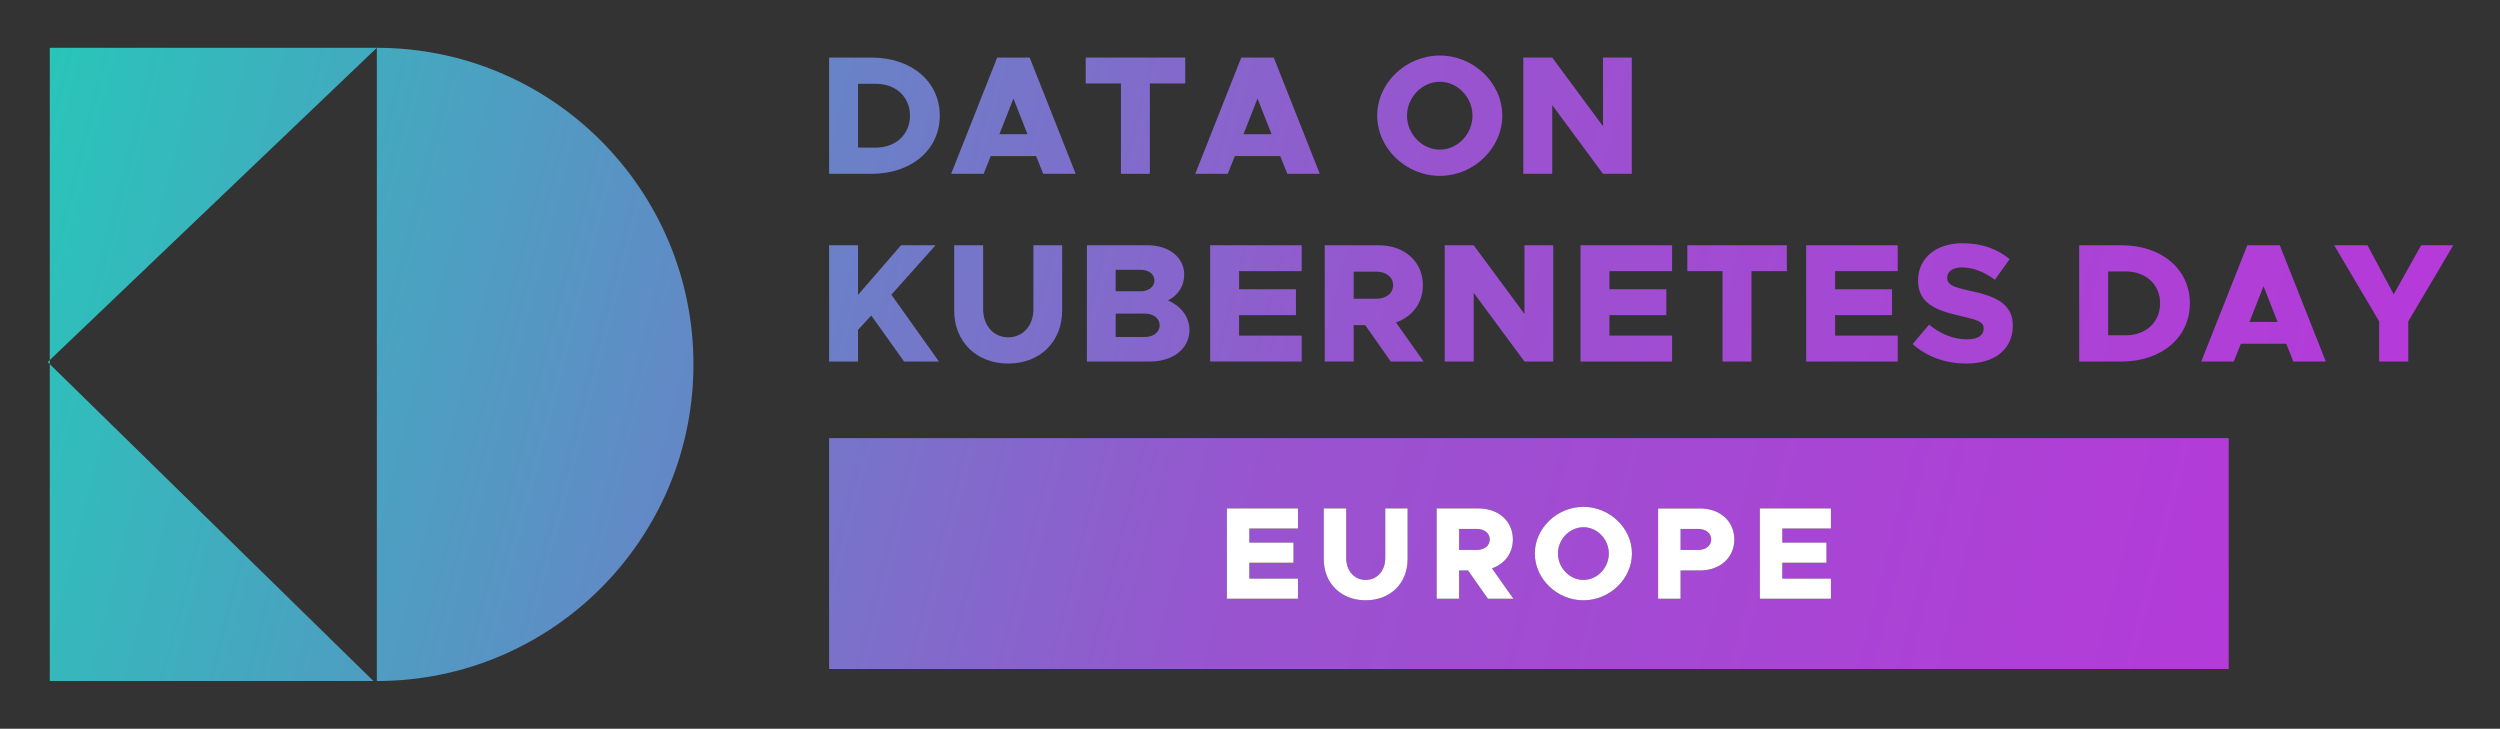
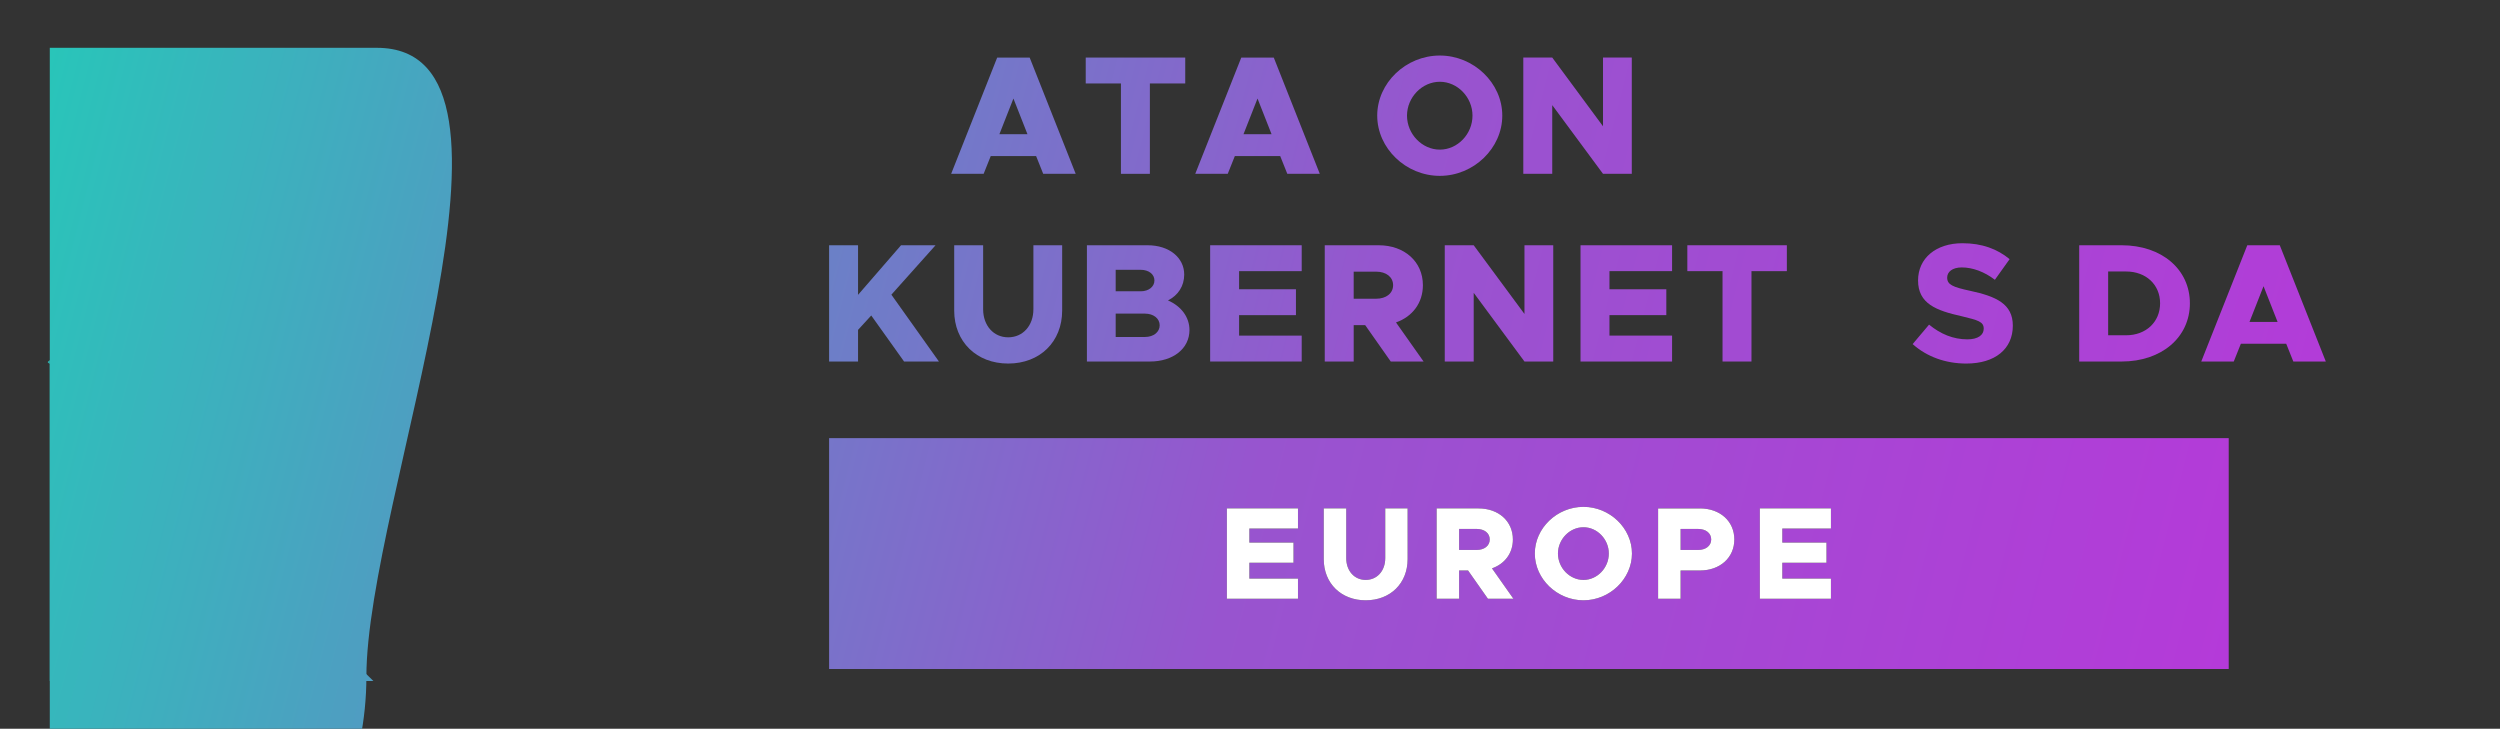
<svg xmlns="http://www.w3.org/2000/svg" xmlns:xlink="http://www.w3.org/1999/xlink" role="img" viewBox="-0.69 -3.69 503.88 146.88">
  <rect x="-0.69" y="-3.69" width="503.88" height="146.88" fill="#333333" stroke="none" />
  <title>DOK-Day-EU-Color.svg</title>
  <defs>
    <linearGradient id="a" x1="-19.169" x2="498.101" y1="77.961" y2="-53.615" gradientTransform="matrix(1 0 0 -1 0 140)" gradientUnits="userSpaceOnUse">
      <stop offset="0" stop-color="#23cbb8" />
      <stop offset=".294" stop-color="#6388c6" />
      <stop offset=".54" stop-color="#9854cf" />
      <stop offset="1" stop-color="#bb34db" />
    </linearGradient>
    <linearGradient id="b" x1="2.859" x2="520.128" y1="163.359" y2="31.783" gradientTransform="matrix(1 0 0 -1 0 140)" gradientUnits="userSpaceOnUse">
      <stop offset="0" stop-color="#23cbb8" />
      <stop offset=".294" stop-color="#6388c6" />
      <stop offset=".54" stop-color="#9854cf" />
      <stop offset="1" stop-color="#bb34db" />
    </linearGradient>
    <linearGradient id="c" x1="4.504" x2="521.773" y1="169.826" y2="38.25" gradientTransform="matrix(1 0 0 -1 0 140)" gradientUnits="userSpaceOnUse">
      <stop offset="0" stop-color="#23cbb8" />
      <stop offset=".294" stop-color="#6388c6" />
      <stop offset=".54" stop-color="#9854cf" />
      <stop offset="1" stop-color="#bb34db" />
    </linearGradient>
    <linearGradient id="d" x1="6.496" x2="523.766" y1="177.659" y2="46.083" gradientTransform="matrix(1 0 0 -1 0 140)" gradientUnits="userSpaceOnUse">
      <stop offset="0" stop-color="#23cbb8" />
      <stop offset=".294" stop-color="#6388c6" />
      <stop offset=".54" stop-color="#9854cf" />
      <stop offset="1" stop-color="#bb34db" />
    </linearGradient>
    <linearGradient id="e" x1="7.494" x2="524.763" y1="181.58" y2="50.004" gradientTransform="matrix(1 0 0 -1 0 140)" gradientUnits="userSpaceOnUse">
      <stop offset="0" stop-color="#23cbb8" />
      <stop offset=".294" stop-color="#6388c6" />
      <stop offset=".54" stop-color="#9854cf" />
      <stop offset="1" stop-color="#bb34db" />
    </linearGradient>
    <linearGradient id="f" x1="10.008" x2="527.278" y1="191.467" y2="59.89" gradientTransform="matrix(1 0 0 -1 0 140)" gradientUnits="userSpaceOnUse">
      <stop offset="0" stop-color="#23cbb8" />
      <stop offset=".294" stop-color="#6388c6" />
      <stop offset=".54" stop-color="#9854cf" />
      <stop offset="1" stop-color="#bb34db" />
    </linearGradient>
    <linearGradient id="g" x1="11.695" x2="528.965" y1="198.098" y2="66.522" gradientTransform="matrix(1 0 0 -1 0 140)" gradientUnits="userSpaceOnUse">
      <stop offset="0" stop-color="#23cbb8" />
      <stop offset=".294" stop-color="#6388c6" />
      <stop offset=".54" stop-color="#9854cf" />
      <stop offset="1" stop-color="#bb34db" />
    </linearGradient>
    <linearGradient id="h" x1="-5.858" x2="511.412" y1="129.092" y2="-2.485" gradientTransform="matrix(1 0 0 -1 0 140)" gradientUnits="userSpaceOnUse">
      <stop offset="0" stop-color="#23cbb8" />
      <stop offset=".294" stop-color="#6388c6" />
      <stop offset=".54" stop-color="#9854cf" />
      <stop offset="1" stop-color="#bb34db" />
    </linearGradient>
    <linearGradient id="i" x1="-4.084" x2="513.186" y1="136.065" y2="4.489" gradientTransform="matrix(1 0 0 -1 0 140)" gradientUnits="userSpaceOnUse">
      <stop offset="0" stop-color="#23cbb8" />
      <stop offset=".294" stop-color="#6388c6" />
      <stop offset=".54" stop-color="#9854cf" />
      <stop offset="1" stop-color="#bb34db" />
    </linearGradient>
    <linearGradient id="j" x1="-2.94" x2="514.329" y1="140.562" y2="8.985" gradientTransform="matrix(1 0 0 -1 0 140)" gradientUnits="userSpaceOnUse">
      <stop offset="0" stop-color="#23cbb8" />
      <stop offset=".294" stop-color="#6388c6" />
      <stop offset=".54" stop-color="#9854cf" />
      <stop offset="1" stop-color="#bb34db" />
    </linearGradient>
    <linearGradient id="k" x1="-1.282" x2="515.988" y1="147.081" y2="15.505" gradientTransform="matrix(1 0 0 -1 0 140)" gradientUnits="userSpaceOnUse">
      <stop offset="0" stop-color="#23cbb8" />
      <stop offset=".294" stop-color="#6388c6" />
      <stop offset=".54" stop-color="#9854cf" />
      <stop offset="1" stop-color="#bb34db" />
    </linearGradient>
    <linearGradient id="l" x1="-.065" x2="517.205" y1="151.865" y2="20.289" gradientTransform="matrix(1 0 0 -1 0 140)" gradientUnits="userSpaceOnUse">
      <stop offset="0" stop-color="#23cbb8" />
      <stop offset=".294" stop-color="#6388c6" />
      <stop offset=".54" stop-color="#9854cf" />
      <stop offset="1" stop-color="#bb34db" />
    </linearGradient>
    <linearGradient id="m" x1="1.696" x2="518.965" y1="158.786" y2="27.21" gradientTransform="matrix(1 0 0 -1 0 140)" gradientUnits="userSpaceOnUse">
      <stop offset="0" stop-color="#23cbb8" />
      <stop offset=".294" stop-color="#6388c6" />
      <stop offset=".54" stop-color="#9854cf" />
      <stop offset="1" stop-color="#bb34db" />
    </linearGradient>
    <linearGradient id="n" x1="3.255" x2="520.524" y1="164.916" y2="33.34" gradientTransform="matrix(1 0 0 -1 0 140)" gradientUnits="userSpaceOnUse">
      <stop offset="0" stop-color="#23cbb8" />
      <stop offset=".294" stop-color="#6388c6" />
      <stop offset=".54" stop-color="#9854cf" />
      <stop offset="1" stop-color="#bb34db" />
    </linearGradient>
    <linearGradient id="o" x1="4.827" x2="522.097" y1="171.098" y2="39.522" gradientTransform="matrix(1 0 0 -1 0 140)" gradientUnits="userSpaceOnUse">
      <stop offset="0" stop-color="#23cbb8" />
      <stop offset=".294" stop-color="#6388c6" />
      <stop offset=".54" stop-color="#9854cf" />
      <stop offset="1" stop-color="#bb34db" />
    </linearGradient>
    <linearGradient id="p" x1="6.018" x2="523.288" y1="175.781" y2="44.205" gradientTransform="matrix(1 0 0 -1 0 140)" gradientUnits="userSpaceOnUse">
      <stop offset="0" stop-color="#23cbb8" />
      <stop offset=".294" stop-color="#6388c6" />
      <stop offset=".54" stop-color="#9854cf" />
      <stop offset="1" stop-color="#bb34db" />
    </linearGradient>
    <linearGradient id="q" x1="7.394" x2="524.663" y1="181.189" y2="49.612" gradientTransform="matrix(1 0 0 -1 0 140)" gradientUnits="userSpaceOnUse">
      <stop offset="0" stop-color="#23cbb8" />
      <stop offset=".294" stop-color="#6388c6" />
      <stop offset=".54" stop-color="#9854cf" />
      <stop offset="1" stop-color="#bb34db" />
    </linearGradient>
    <linearGradient id="r" x1="9.133" x2="526.403" y1="188.025" y2="56.449" gradientTransform="matrix(1 0 0 -1 0 140)" gradientUnits="userSpaceOnUse">
      <stop offset="0" stop-color="#23cbb8" />
      <stop offset=".294" stop-color="#6388c6" />
      <stop offset=".54" stop-color="#9854cf" />
      <stop offset="1" stop-color="#bb34db" />
    </linearGradient>
    <linearGradient id="s" x1="10.778" x2="528.047" y1="194.492" y2="62.916" gradientTransform="matrix(1 0 0 -1 0 140)" gradientUnits="userSpaceOnUse">
      <stop offset="0" stop-color="#23cbb8" />
      <stop offset=".294" stop-color="#6388c6" />
      <stop offset=".54" stop-color="#9854cf" />
      <stop offset="1" stop-color="#bb34db" />
    </linearGradient>
    <linearGradient id="t" x1="12.93" x2="530.199" y1="202.952" y2="71.376" gradientTransform="matrix(1 0 0 -1 0 140)" gradientUnits="userSpaceOnUse">
      <stop offset="0" stop-color="#23cbb8" />
      <stop offset=".294" stop-color="#6388c6" />
      <stop offset=".54" stop-color="#9854cf" />
      <stop offset="1" stop-color="#bb34db" />
    </linearGradient>
    <linearGradient id="u" x1="-15.03" x2="502.24" y1="94.233" y2="-37.343" gradientTransform="matrix(1 0 0 -1 0 140)" gradientUnits="userSpaceOnUse">
      <stop offset="0" stop-color="#23cbb8" />
      <stop offset=".294" stop-color="#6388c6" />
      <stop offset=".54" stop-color="#9854cf" />
      <stop offset="1" stop-color="#bb34db" />
    </linearGradient>
    <linearGradient id="v" x1="-26.897" x2="490.373" y1="47.58" y2="-83.996" gradientTransform="matrix(1 0 0 -1 0 140)" gradientUnits="userSpaceOnUse">
      <stop offset="0" stop-color="#23cbb8" />
      <stop offset=".294" stop-color="#6388c6" />
      <stop offset=".54" stop-color="#9854cf" />
      <stop offset="1" stop-color="#bb34db" />
    </linearGradient>
    <linearGradient id="w" x1="-7.467" x2="509.802" y1="193.431" y2="61.855" xlink:href="#a" />
    <linearGradient id="x" x1="-10.18" x2="507.09" y1="182.767" y2="51.191" xlink:href="#a" />
    <linearGradient id="y" x1="-8.099" x2="509.171" y1="190.949" y2="59.373" xlink:href="#a" />
    <linearGradient id="z" x1="-8.767" x2="508.503" y1="188.323" y2="56.747" xlink:href="#a" />
  </defs>
  <path fill="none" d="M280.094 53.791c0-1.637-1.398-2.729-3.41-2.729h-4.536v5.457h4.536c2.013 0 3.41-1.091 3.41-2.729zm-48.106-.955c0-1.262-1.159-2.149-2.762-2.149h-5.049v4.332h5.049c1.603 0 2.762-.921 2.762-2.183zM203.568 16.167l-2.831 7.197h5.663l-2.832-7.197zm26.51 43.354h-5.901v4.707h5.901c1.74 0 2.968-.989 2.968-2.353s-1.228-2.353-2.968-2.353zM182.721 19.612c0-3.752-2.831-6.412-6.856-6.412h-3.615v12.858h3.615c4.025 0 6.856-2.694 6.856-6.446zm251.962 37.829c0-3.752-2.831-6.412-6.856-6.412h-3.615v12.858h3.615c4.025 0 6.856-2.694 6.856-6.446zM252.767 16.167l-2.831 7.197h5.662l-2.831-7.197zm199.932 45.026h5.662l-2.831-7.197-2.831 7.197zM289.512 26.468c3.582 0 6.583-3.138 6.583-6.856 0-3.683-3.002-6.822-6.583-6.822-3.581 0-6.617 3.138-6.617 6.822 0 3.718 3.036 6.856 6.617 6.856z" />
  <path fill="url(#a)" d="M9.344 69.707v-.831l-.431.41.431.421z" />
-   <path fill="url(#b)" d="M188.724 19.612c0-6.856-5.697-11.699-13.746-11.699h-8.561v23.432h8.561c8.049 0 13.746-4.877 13.746-11.733zm-16.475-6.412h3.615c4.025 0 6.856 2.66 6.856 6.412s-2.831 6.446-6.856 6.446h-3.615v-12.858z" />
  <path fill="url(#c)" d="M198.998 27.764h9.141l1.433 3.582h6.549l-9.278-23.432h-6.549l-9.278 23.432h6.549l1.432-3.582zm4.571-11.597l2.831 7.197h-5.662l2.831-7.197z" />
  <path fill="url(#d)" d="M225.235 31.345h5.833V13.131h7.129V7.913H218.14v5.218h7.095v18.214z" />
  <path fill="url(#e)" d="M248.196 27.764h9.141l1.433 3.582h6.549l-9.278-23.432h-6.549l-9.278 23.432h6.549l1.432-3.582h-0zm4.571-11.597l2.831 7.197h-5.662l2.831-7.197z" />
  <path fill="url(#f)" d="M289.512 31.755c6.822 0 12.586-5.56 12.586-12.143s-5.765-12.109-12.586-12.109c-6.855 0-12.62 5.525-12.62 12.109s5.765 12.143 12.62 12.143zm0-18.965c3.582 0 6.583 3.138 6.583 6.822 0 3.718-3.002 6.856-6.583 6.856-3.581 0-6.617-3.138-6.617-6.856 0-3.683 3.036-6.822 6.617-6.822z" />
  <path fill="url(#g)" d="M312.168 17.497L322.4 31.345h5.799V7.913H322.4v13.848L312.168 7.913h-5.833v23.432h5.833V17.497z" />
  <path fill="url(#h)" d="M172.25 62.796l2.661-2.899 6.616 9.277h7.027l-9.585-13.473 8.902-9.959h-6.957l-8.664 9.994v-9.994h-5.833v23.432h5.833v-6.378z" />
  <path fill="url(#i)" d="M191.631 45.742v13.166c0 6.276 4.502 10.676 10.88 10.676 6.412 0 10.88-4.4 10.88-10.676V45.742h-5.798v12.893c0 3.309-2.115 5.662-5.082 5.662-2.934 0-5.048-2.353-5.048-5.662V45.742h-5.832z" />
  <path fill="url(#j)" d="M237.991 51.643c0-3.411-3.035-5.901-7.367-5.901h-12.245v23.432h12.722c4.639 0 7.948-2.593 7.948-6.344 0-2.558-1.604-4.776-4.332-5.97 2.047-1.023 3.274-2.899 3.274-5.218zm-13.814-.955h5.049c1.603 0 2.762.887 2.762 2.149s-1.159 2.183-2.762 2.183h-5.049v-4.332zm5.901 13.541h-5.901v-4.707h5.901c1.74 0 2.968.989 2.968 2.353s-1.228 2.353-2.968 2.353z" />
  <path fill="url(#k)" d="M261.67 50.96v-5.218h-18.452v23.432h18.452v-5.219h-12.62v-4.126h11.461V54.61H249.05v-3.65h12.62z" />
  <path fill="url(#l)" d="M272.148 61.841h2.319l5.151 7.333h6.617l-5.56-7.879c3.309-1.16 5.423-3.923 5.423-7.504 0-4.741-3.718-8.049-8.902-8.049h-10.88v23.432h5.833v-7.333zm0-10.779h4.536c2.013 0 3.41 1.091 3.41 2.729s-1.398 2.729-3.41 2.729h-4.536v-5.457z" />
  <path fill="url(#m)" d="M306.57 59.589l-10.232-13.847h-5.833v23.432h5.833V55.326l10.232 13.848h5.799V45.742h-5.799v13.847z" />
  <path fill="url(#n)" d="M336.32 50.96v-5.218h-18.452v23.432h18.452v-5.219H323.7v-4.126h11.461V54.61H323.7v-3.65h12.62z" />
  <path fill="url(#o)" d="M346.49 69.174h5.833V50.96h7.129v-5.218h-20.056v5.218h7.094v18.214z" />
-   <path fill="url(#p)" d="M381.8 63.955h-12.62v-4.126h11.46V54.61h-11.46v-3.65h12.62v-5.218h-18.453v23.432H381.8v-5.219z" />
  <path fill="url(#q)" d="M395.824 64.706c-2.866 0-5.424-1.091-7.708-2.967l-3.309 3.923c2.865 2.557 6.651 3.923 10.812 3.923 5.798 0 9.38-2.934 9.38-7.64 0-4.4-3.377-5.902-8.629-7.027-3.479-.751-4.604-1.228-4.604-2.661 0-1.159 1.057-2.047 2.933-2.047 2.183 0 4.536.853 6.686 2.49l2.967-4.161c-2.49-2.047-5.56-3.206-9.516-3.206-5.321 0-8.937 3.002-8.937 7.504 0 4.707 3.718 6.071 8.732 7.196 3.41.819 4.502 1.126 4.502 2.525 0 1.262-1.125 2.149-3.308 2.149z" />
  <path fill="url(#r)" d="M440.686 57.441c0-6.856-5.697-11.699-13.746-11.699h-8.561v23.432h8.561c8.049 0 13.746-4.877 13.746-11.733zm-16.475-6.412h3.615c4.025 0 6.856 2.66 6.856 6.412s-2.831 6.446-6.856 6.446h-3.615V51.029z" />
  <path fill="url(#s)" d="M452.256 45.742l-9.278 23.432h6.549l1.432-3.582h9.141l1.433 3.582h6.549l-9.278-23.432h-6.549zm.443 15.451l2.831-7.197 2.83 7.197h-5.661z" />
-   <path fill="url(#t)" d="M487.293 45.742l-5.526 9.891-5.286-9.891h-6.72l9.072 15.349v8.083h5.867v-8.083l9.073-15.349h-6.48z" />
-   <path fill="url(#u)" d="M75.264 5.947v.001H9.344v62.928L75.264 5.948v127.622c35.242 0 63.812-28.569 63.812-63.812S110.506 5.947 75.264 5.947z" />
+   <path fill="url(#u)" d="M75.264 5.947v.001H9.344v62.928v127.622c35.242 0 63.812-28.569 63.812-63.812S110.506 5.947 75.264 5.947z" />
  <path fill="url(#v)" d="M74.571 133.57L9.344 69.707v63.863h65.227z" />
  <path fill="url(#w)" d="M341.557 102.918h-3.523v4.238h3.523c1.562 0 2.649-.848 2.649-2.119s-1.087-2.119-2.649-2.119z" />
  <path fill="url(#x)" d="M296.921 102.918h-3.523v4.238h3.523c1.562 0 2.649-.848 2.649-2.119s-1.087-2.119-2.649-2.119z" />
  <path fill="url(#y)" d="M318.459 102.573c-2.781 0-5.14 2.438-5.14 5.298 0 2.888 2.358 5.324 5.14 5.324s5.112-2.437 5.112-5.324c0-2.86-2.331-5.298-5.112-5.298z" />
  <path fill="url(#z)" d="M166.417 84.619v46.531h282.095V84.619H166.417zm94.503 18.219h-9.801v2.835h8.9v4.053h-8.9v3.205h9.801v4.053H246.59V98.785h14.331v4.053zm22.093 6.172c0 4.874-3.471 8.292-8.45 8.292-4.953 0-8.45-3.418-8.45-8.292V98.785h4.529v10.013c0 2.57 1.643 4.397 3.921 4.397 2.305 0 3.947-1.827 3.947-4.397v-10.013h4.503v10.225zm16.186 7.974l-4-5.695h-1.802v5.695h-4.529V98.785h8.45c4.026 0 6.914 2.569 6.914 6.252 0 2.781-1.643 4.927-4.212 5.827l4.317 6.119h-5.139zm19.26.318c-5.324 0-9.802-4.318-9.802-9.431s4.478-9.403 9.802-9.403c5.298 0 9.774 4.291 9.774 9.403s-4.477 9.431-9.774 9.431zm23.496-6.014h-3.921v5.695h-4.529V98.785h8.45c4.026 0 6.914 2.569 6.914 6.252 0 3.682-2.888 6.251-6.914 6.251zm26.385-8.45h-9.802v2.835h8.9v4.053h-8.9v3.205h9.802v4.053h-14.331V98.785h14.331v4.053z" />
  <path fill="#fff" d="M246.59 116.983h14.331v-4.053h-9.802v-3.205h8.9v-4.052h-8.9v-2.835h9.802v-4.053H246.59v18.198zm31.921-8.185c0 2.57-1.643 4.397-3.947 4.397-2.278 0-3.921-1.827-3.921-4.397v-10.013h-4.529v10.225c0 4.874 3.497 8.292 8.45 8.292 4.979 0 8.45-3.418 8.45-8.292V98.785h-4.503v10.013zm25.722-3.761c0-3.683-2.888-6.252-6.914-6.252h-8.45v18.198h4.529v-5.695h1.802l4 5.695h5.139l-4.317-6.119c2.569-.9 4.212-3.046 4.212-5.827zm-7.312 2.119h-3.523v-4.238h3.523c1.562 0 2.649.848 2.649 2.119s-1.087 2.119-2.649 2.119zm21.538-8.688c-5.324 0-9.802 4.291-9.802 9.403s4.478 9.431 9.802 9.431c5.298 0 9.774-4.318 9.774-9.431s-4.477-9.403-9.774-9.403zm0 14.728c-2.781 0-5.14-2.437-5.14-5.324 0-2.86 2.358-5.298 5.14-5.298s5.112 2.438 5.112 5.298c0 2.888-2.331 5.324-5.112 5.324zm23.496-14.41h-8.45v18.198h4.529v-5.695h3.921c4.026 0 6.914-2.569 6.914-6.251 0-3.683-2.888-6.252-6.914-6.252zm-.397 8.371h-3.523v-4.238h3.523c1.562 0 2.649.848 2.649 2.119s-1.087 2.119-2.649 2.119zM354.009 116.983h14.331v-4.053h-9.802v-3.205h8.9v-4.052h-8.9v-2.835h9.802v-4.053h-14.331v18.198z" />
</svg>